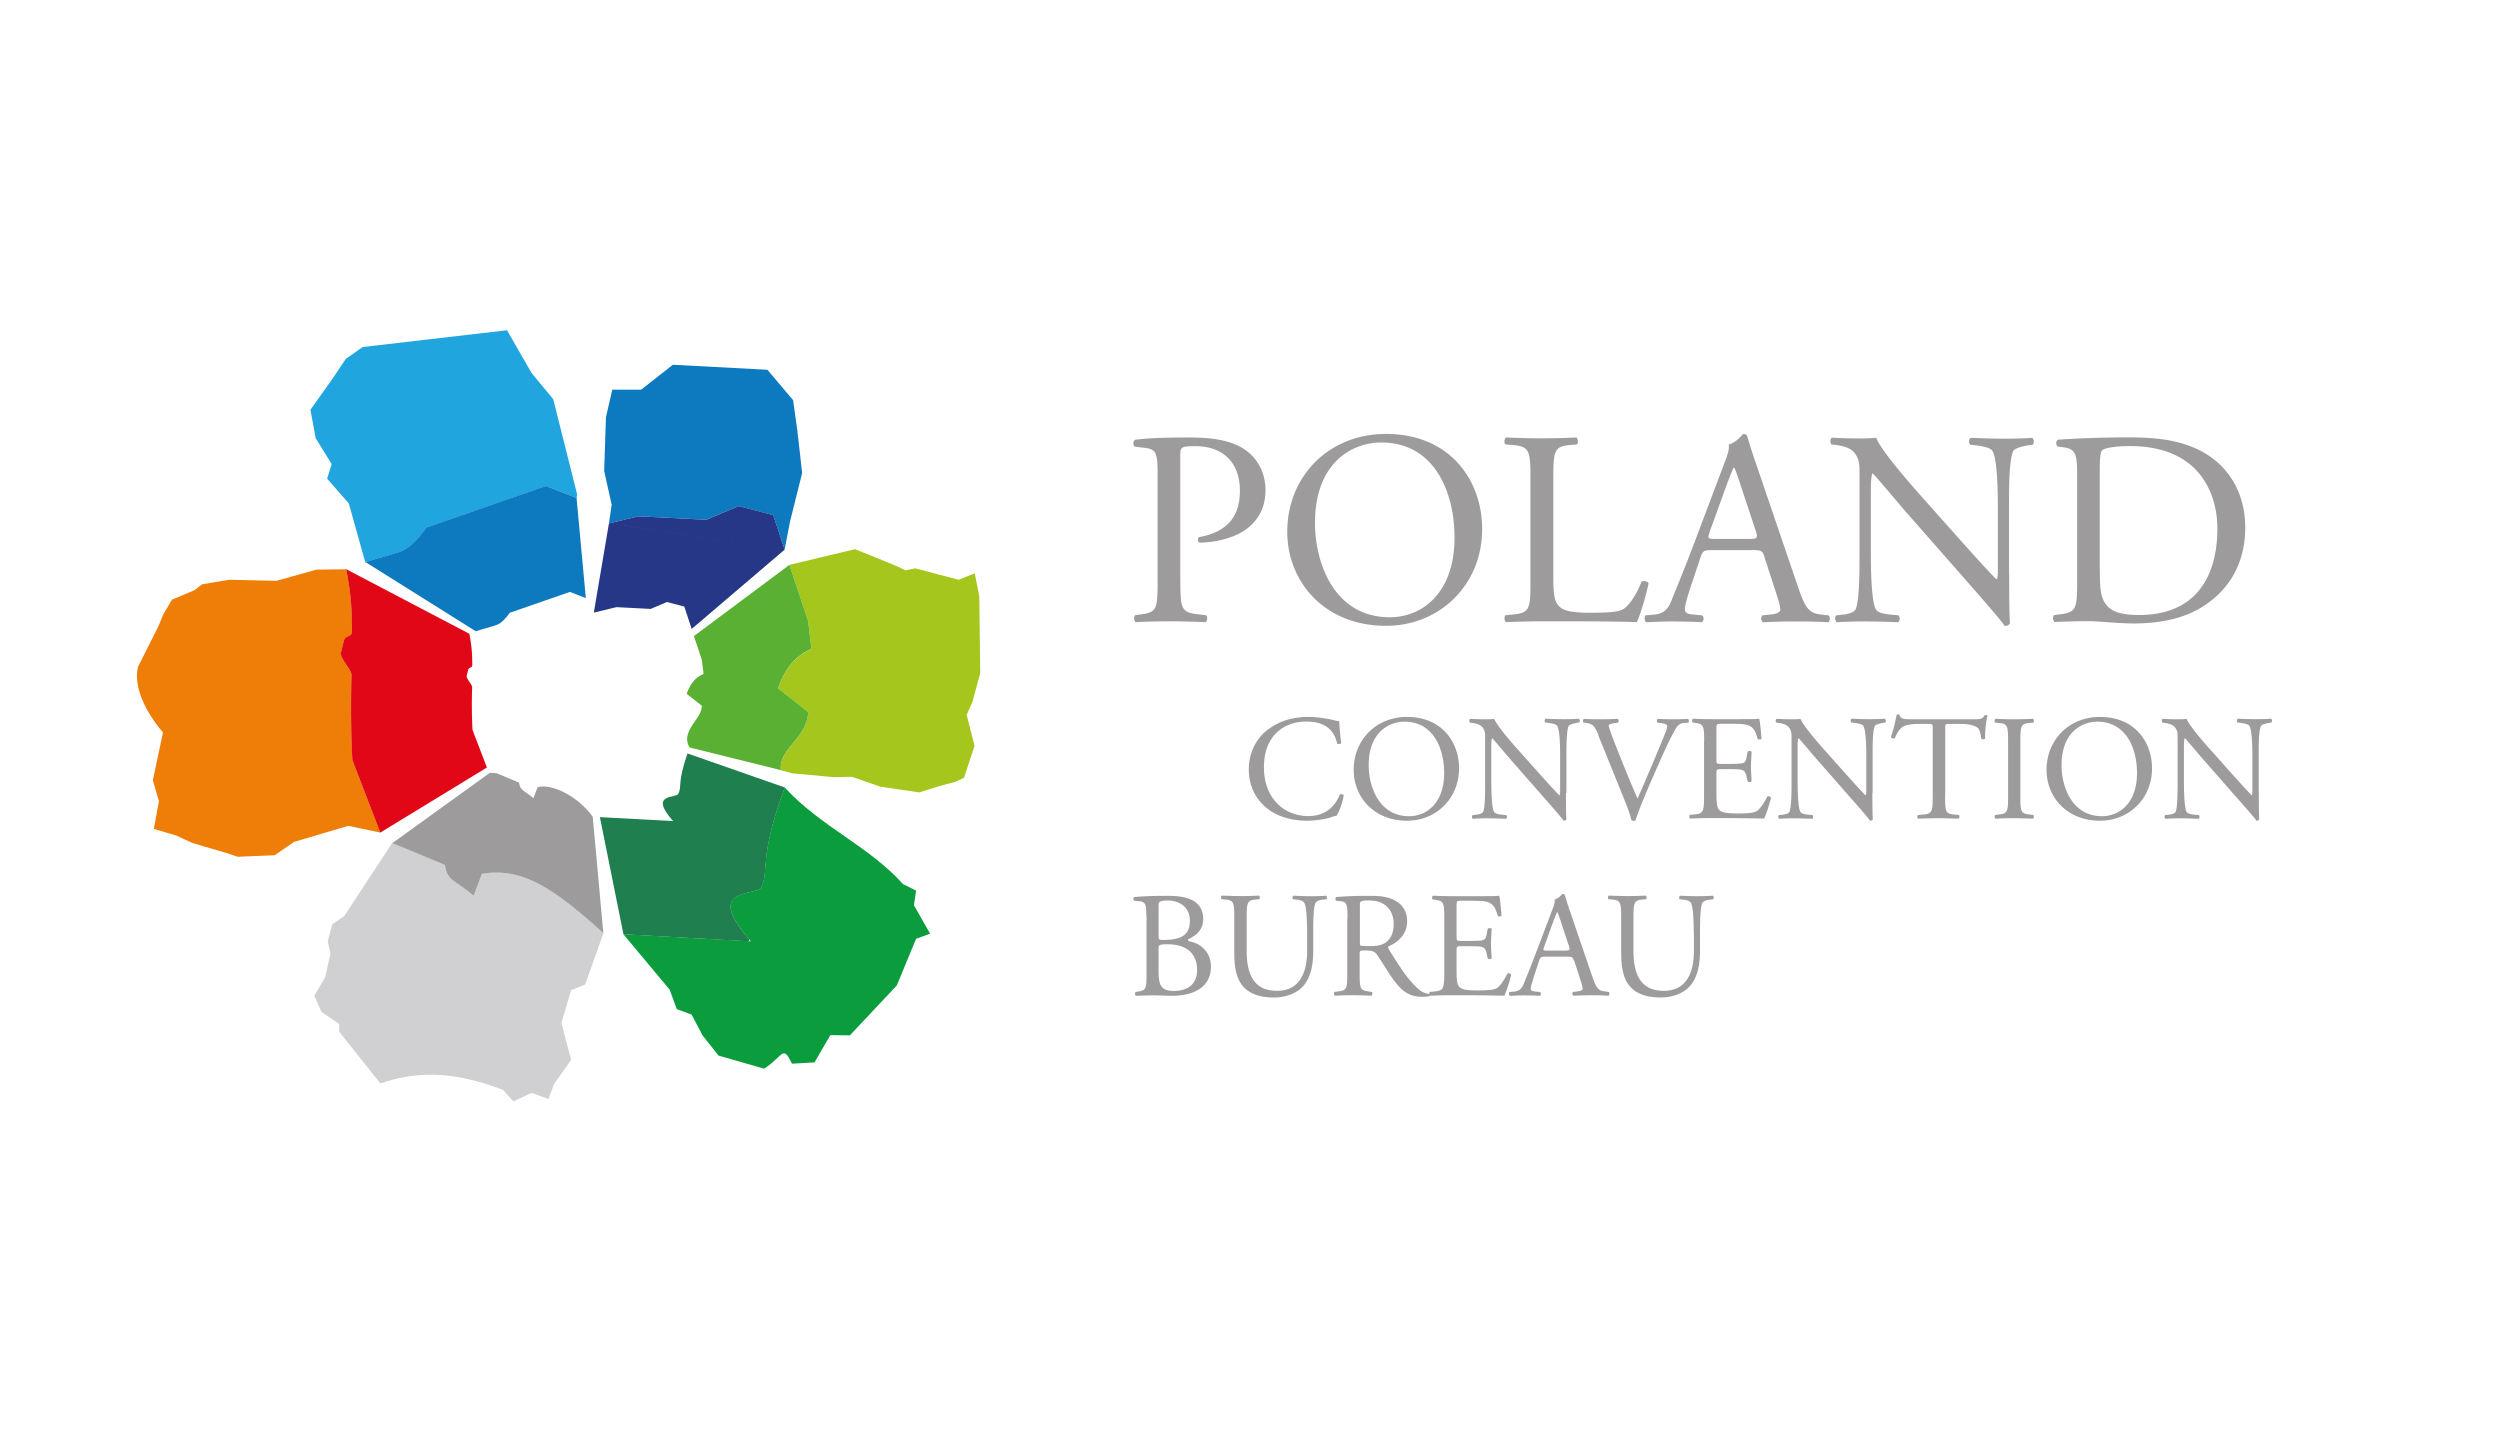
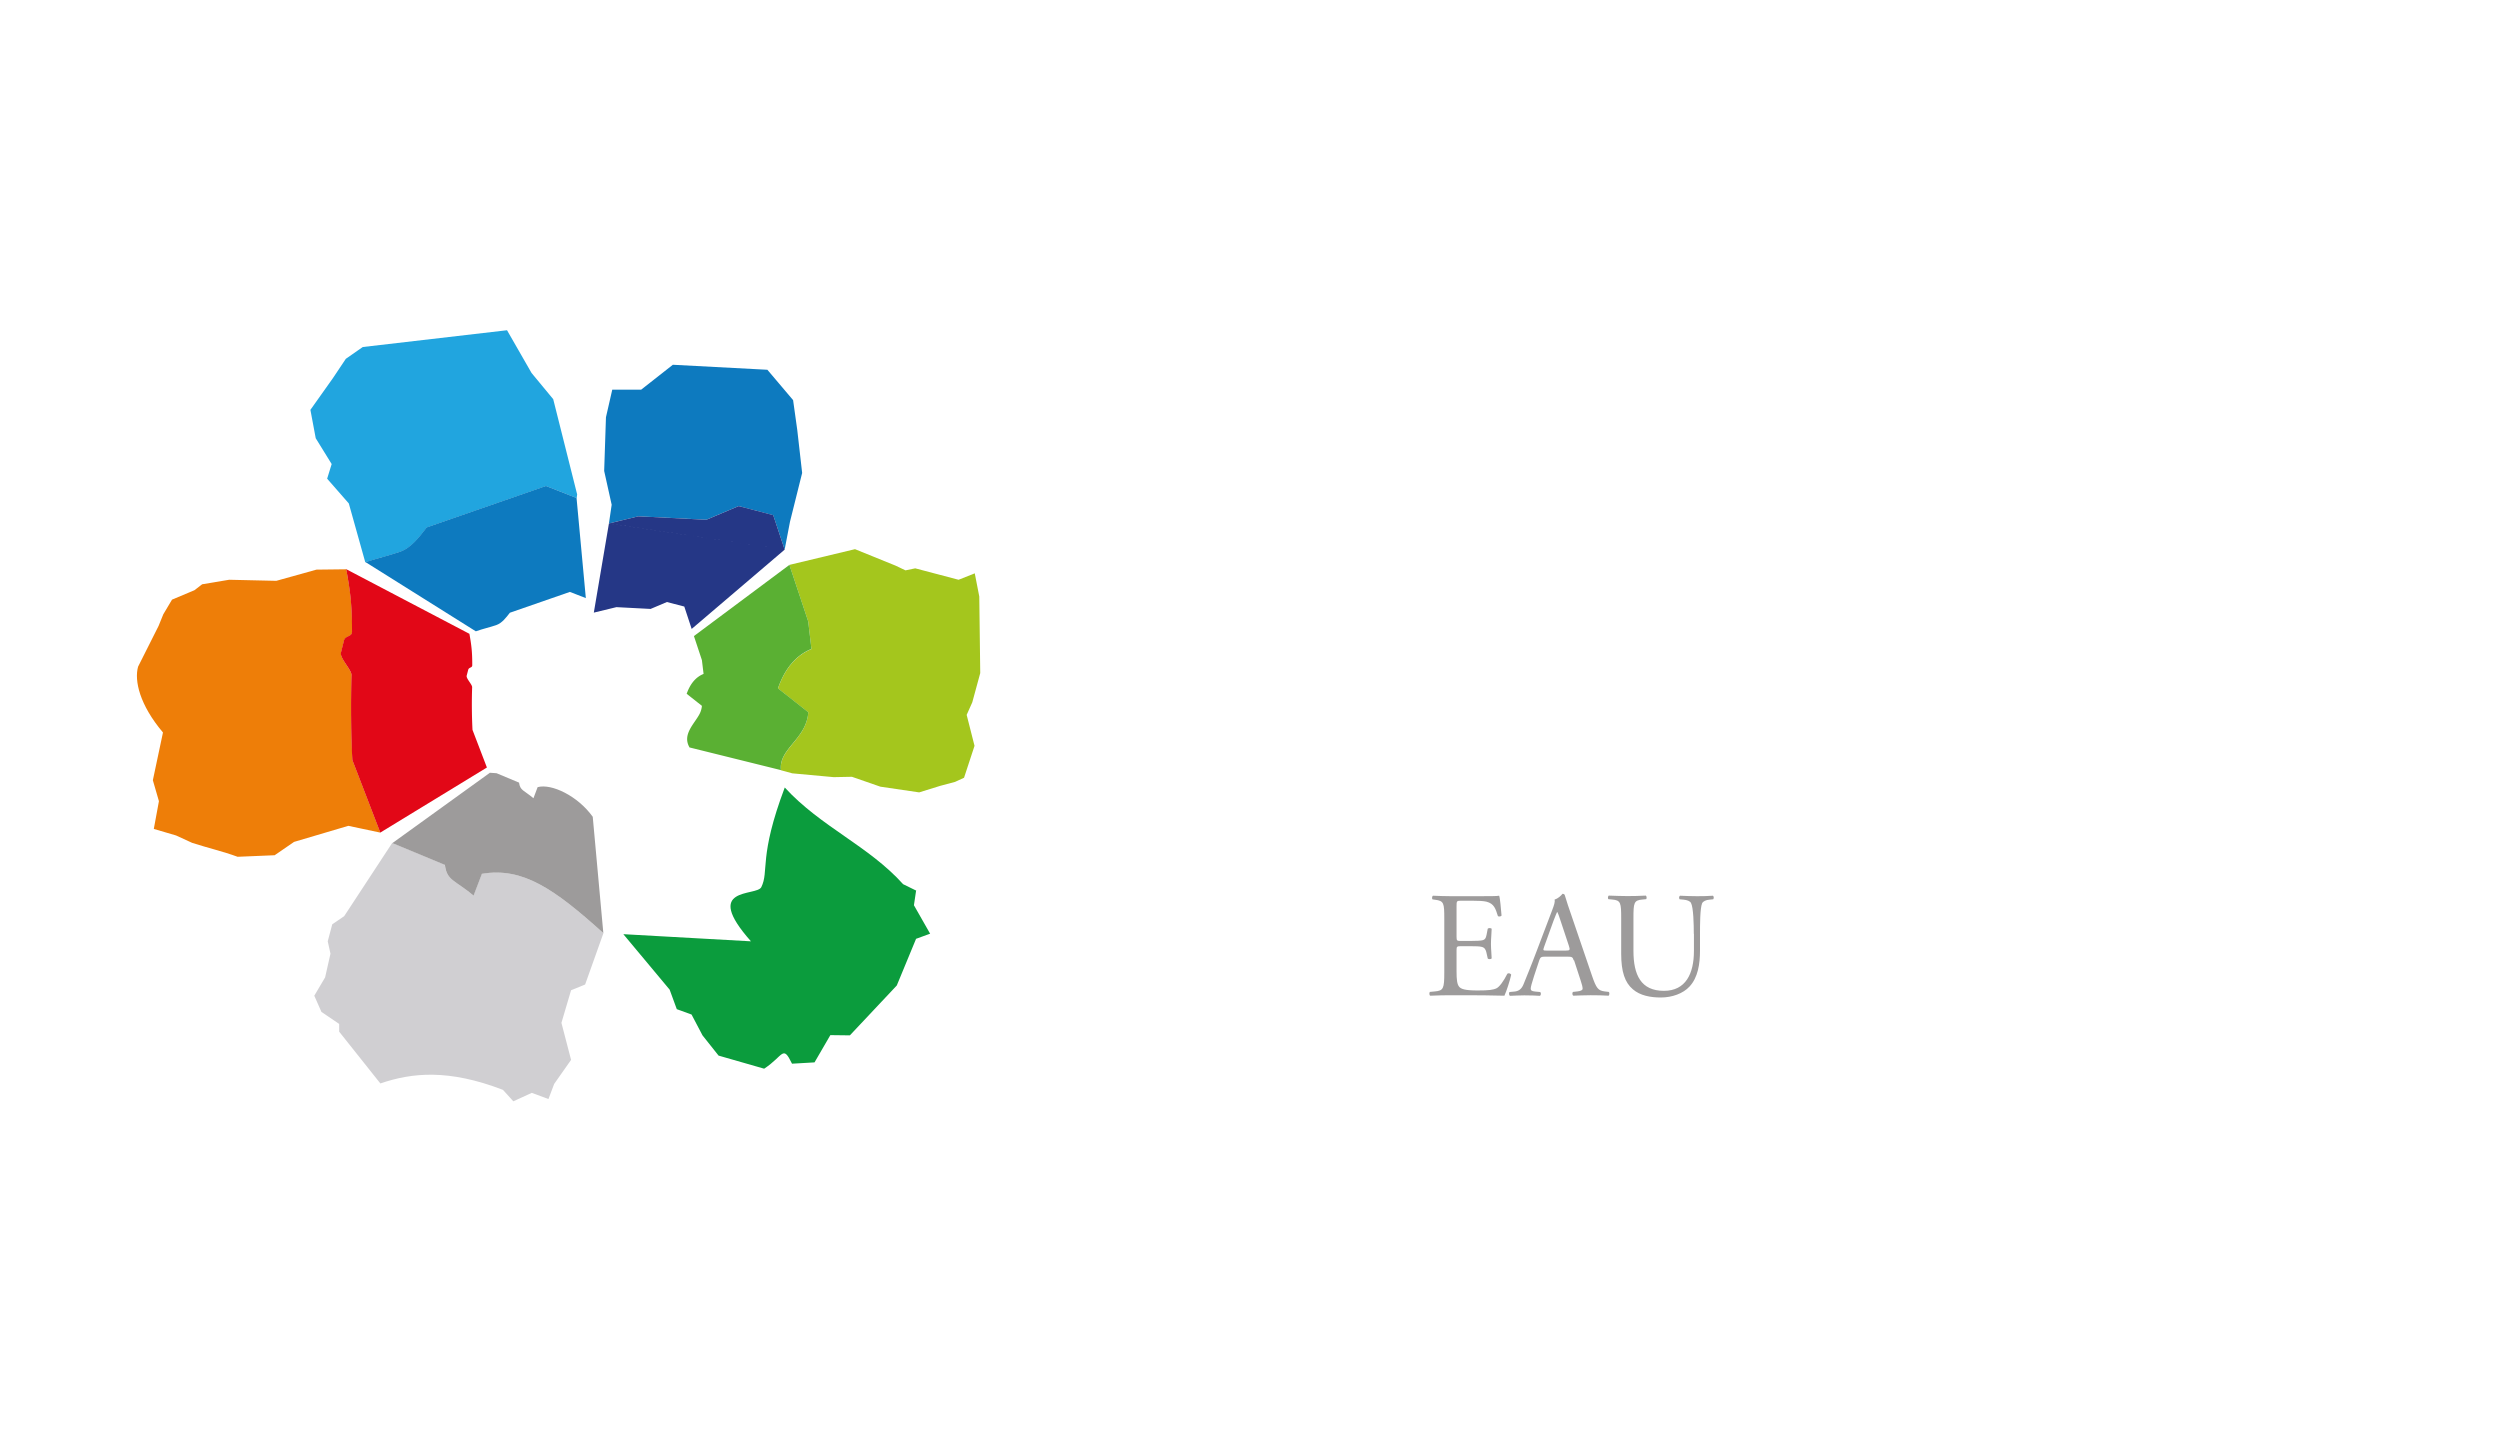
<svg xmlns="http://www.w3.org/2000/svg" width="210" height="120" data-name="Warstwa 1">
  <defs>
    <clipPath id="a">
      <path d="M0 21.82h210v76.36H0z" style="fill:none;stroke-width:0" />
    </clipPath>
    <clipPath id="b">
      <path d="M0 21.82h210v76.36H0z" style="fill:none;stroke-width:0" />
    </clipPath>
  </defs>
  <g style="clip-path:url(#a)">
    <path d="M51.43 32.73h2.43l2.66-2.09 7.94.42 2.16 2.55.35 2.51.41 3.61-1.02 4.09-.45 2.35-.96-2.89-2.9-.77-2.72 1.15-5.7-.29-2.48.6.23-1.57-.63-2.84.15-4.51.53-2.32z" style="fill:#0d7abf;fill-rule:evenodd;stroke-width:0" />
    <g style="clip-path:url(#b)">
      <path d="m66.31 47.45 5.51-1.32 3.4 1.38.84.4.82-.17 3.64.96 1.36-.54.38 1.95.08 6.43-.67 2.46-.47 1.05.66 2.6-.88 2.68-.76.35-1.24.33-1.77.55-3.26-.48-2.39-.83-1.53.03-3.48-.32-.95-.26c-.17-1.4 1.22-2.19 1.92-3.54.2-.39.34-.82.38-1.32l-.76-.6-1.79-1.41c.58-1.68 1.52-2.78 2.81-3.31l-.27-2.31-1.58-4.75Z" style="fill:#a4c61d;fill-rule:evenodd;stroke-width:0" />
      <path d="m26.08 34.42 1.88-2.65 1.09-1.63 1.42-.99 12.12-1.41 2.06 3.59 1.82 2.2 2.01 8-.04.31-2.57-1.01-10.02 3.48c-.64.82-1.31 1.74-2.29 2.06-.94.32-1.8.52-2.85.85h-.03l-1.38-4.93-1.82-2.08.38-1.23-1.34-2.17-.45-2.4Z" style="fill:#21a5df;fill-rule:evenodd;stroke-width:0" />
      <path d="m75.88 74.28 1.06.52.02-.04-.19 1.28 1.36 2.39-1.18.43-1.62 3.92-3.94 4.19-1.64-.02-1.33 2.29-1.89.11c-.79-1.63-.7-.66-2.34.42l-3.83-1.1-1.35-1.7-.92-1.75-1.24-.45-.6-1.64-3.89-4.66 10.72.6c-4.15-4.68.47-3.75.87-4.55.67-1.35-.24-2.51 1.97-8.37 3.02 3.3 7.05 4.9 9.95 8.13" style="fill:#0b9c3d;fill-rule:evenodd;stroke-width:0" />
      <path d="m13.73 51.58.72-1.21 1.88-.79.65-.5 2.27-.38 3.96.09 3.37-.94c.17 0 2.51-.03 2.51-.03.37 1.99.48 3.04.49 5.25 0 .45-.57.31-.68.75l-.25 1c-.12.47.91 1.46.89 1.92-.07 2.04-.05 5.18.07 7.12l2.34 6.08-2.69-.57-4.56 1.35-1.63 1.12-3.11.13c-1.25-.46-2.53-.75-3.82-1.17l-1.35-.62-1.87-.55.43-2.33-.51-1.76.85-4.01c-1.96-2.32-2.42-4.35-2.09-5.53l1.72-3.42.41-1.01Z" style="fill:#ee7e08;fill-rule:evenodd;stroke-width:0" />
      <path d="m50.69 78.38-1.54 4.32-1.18.48-.81 2.74.81 3.11-1.42 2.02-.48 1.27-1.4-.52-1.55.71-.87-.96c-4.57-1.76-7.64-1.45-10.3-.54l-3.46-4.35v-.65L27 85l-.6-1.36.91-1.54.45-1.99-.23-1.04.38-1.43 1-.68 4.04-6.16 4.41 1.83c.18 1.34.8 1.24 2.41 2.59l.7-1.83c3.44-.57 6.11 1.28 10.2 4.98" style="fill:#d0cfd2;fill-rule:evenodd;stroke-width:0" />
      <path d="m31.94 69.94 8.96-5.47-1.21-3.16a42.8 42.8 0 0 1-.03-3.59c0-.23-.51-.72-.46-.96l.13-.5c.06-.22.34-.15.34-.38 0-1.11-.06-1.64-.24-2.64l-10.35-5.43c.37 1.99.48 3.04.49 5.25 0 .45-.57.31-.68.75l-.25 1c-.12.47.91 1.46.89 1.92-.07 2.04-.05 5.18.07 7.12l2.34 6.08Z" style="fill:#e20717;fill-rule:evenodd;stroke-width:0" />
-       <path d="m50.39 68.64 1.98 9.84 10.5.59.08-.08-.03-.11c-3.85-4.45.64-3.56 1.04-4.36.67-1.35-.24-2.51 1.97-8.37l-8.18-2.86c-.87 2.48-.45 2.75-.77 3.39-.21.4-2.52-.06-.44 2.29l-6.15-.33Z" style="fill:#207f4e;fill-rule:evenodd;stroke-width:0" />
      <path d="m57.94 62.79 7.66 1.9c-.17-1.4 1.22-2.19 1.92-3.54.2-.39.34-.82.38-1.32l-.76-.6-1.79-1.41c.58-1.68 1.52-2.78 2.81-3.31l-.27-2.31-1.58-4.75-8.02 5.98.67 2.02.14 1.16c-.65.26-1.12.82-1.42 1.67l.9.71.38.3a1.8 1.8 0 0 1-.19.67c-.43.84-1.5 1.74-.84 2.84" style="fill:#5ab033;fill-rule:evenodd;stroke-width:0" />
      <path d="m65.91 46.17-14.76-2.2-1.27 7.49 1.9-.46 2.87.15 1.37-.58 1.46.38.62 1.88 7.81-6.66-.96-2.9-2.9-.76-2.72 1.15-5.71-.29-2.48.6Z" style="fill:#253786;fill-rule:evenodd;stroke-width:0" />
      <path d="m30.71 47.22 9.26 5.81c.65-.23 1.16-.33 1.71-.52.49-.17.83-.63 1.15-1.04l5.04-1.75 1.34.52-.78-8.41-2.57-1.01-10.02 3.48c-.64.82-1.31 1.74-2.29 2.06-.94.32-1.8.52-2.85.85" style="fill:#0d7abf;fill-rule:evenodd;stroke-width:0" />
      <path d="m41.13 64.91.58.04 1.89.79c.09.67.4.63 1.21 1.31l.35-.93c1.16-.32 3.37.73 4.63 2.49l.89 9.77c-4.1-3.7-6.77-5.56-10.2-4.98l-.7 1.83c-1.61-1.34-2.24-1.25-2.41-2.58l-4.41-1.83 8.18-5.9Z" style="fill:#9d9b9b;fill-rule:evenodd;stroke-width:0" />
-       <path d="M99.15 48.7c0 2.44.05 2.75 1.54 2.91l.63.07c.14.12.09.51-.05.58-1.33-.05-2.09-.07-3.03-.07-.98 0-1.82.02-2.84.07-.14-.07-.19-.44-.05-.58l.49-.07c1.35-.18 1.4-.47 1.4-2.91v-8.59c0-1.98-.05-2.38-1.09-2.49l-.84-.1c-.16-.14-.14-.49.05-.58 1.24-.16 2.68-.19 4.61-.19s3.38.26 4.47.93c1.07.68 1.86 1.89 1.86 3.5 0 2.14-1.32 3.21-2.33 3.7-1.03.49-2.26.7-3.22.7-.16-.07-.16-.42-.02-.46 2.52-.47 3.42-1.88 3.42-3.91 0-2.26-1.32-3.73-3.75-3.73-1.23 0-1.26.09-1.26.84v10.39ZM108.13 44.67c0-4.66 3.49-8.22 8.29-8.22 5.38 0 8.08 3.89 8.08 7.99 0 4.71-3.58 8.13-8.08 8.13-5.17 0-8.29-3.71-8.29-7.9m14.05.49c0-3.85-1.7-7.99-6.15-7.99-2.42 0-5.57 1.65-5.57 6.76 0 3.45 1.67 7.92 6.27 7.92 2.8 0 5.45-2.1 5.45-6.69M128.56 40.32c0-2.45-.05-2.82-1.52-2.94l-.58-.05c-.14-.1-.09-.52.05-.58 1.3.05 2.1.07 3.03.07s1.7-.02 2.87-.07c.14.07.18.49.05.58l-.56.05c-1.38.12-1.42.49-1.42 2.94v8.1c0 1.47.07 2.08.49 2.51.25.26.7.54 2.54.54 1.98 0 2.47-.1 2.84-.3.47-.28 1.07-1.12 1.54-2.31.14-.11.58-.02.58.14 0 .25-.65 2.63-.98 3.26-1.19-.05-3.4-.07-5.8-.07h-2.15c-.98 0-1.72.02-3.03.07-.14-.07-.19-.44-.05-.58l.7-.07c1.35-.14 1.4-.47 1.4-2.91v-8.38ZM148.22 46.79c-.16-.51-.26-.58-.96-.58h-3.51c-.59 0-.72.07-.89.56l-.82 2.45c-.35 1.05-.51 1.68-.51 1.93 0 .28.12.42.68.47l.77.07c.17.12.17.49-.05.58-.6-.05-1.33-.05-2.42-.07-.77 0-1.61.04-2.23.07-.14-.09-.19-.46-.05-.58l.77-.07c.55-.05 1.07-.3 1.39-1.14.42-1.07 1.07-2.59 2.05-5.19l2.37-6.29c.33-.84.47-1.28.4-1.66.56-.16.95-.58 1.21-.89.14 0 .31.05.35.21.3 1.03.67 2.1 1.02 3.12l3.19 9.37c.67 2 .98 2.35 1.98 2.47l.63.07c.17.12.12.49 0 .58-.95-.05-1.77-.07-2.82-.07-1.12 0-2 .04-2.67.07-.19-.09-.21-.46-.05-.58l.68-.07c.49-.05.81-.18.81-.42 0-.26-.11-.67-.3-1.24l-1.03-3.17Zm-4.61-2.08c-.19.54-.16.56.49.56h2.86c.67 0 .72-.1.51-.72l-1.26-3.8c-.18-.56-.39-1.19-.53-1.47h-.05c-.07.12-.3.68-.56 1.37l-1.47 4.05ZM168.77 48.24c0 .69 0 3.47.07 4.08-.04.14-.18.26-.44.26-.28-.4-.95-1.21-2.98-3.52l-5.4-6.15c-.63-.72-2.21-2.64-2.71-3.14h-.04c-.09.28-.12.81-.12 1.51v5.08c0 1.1.02 4.12.42 4.82.14.26.61.39 1.19.44l.72.07c.14.19.12.46-.05.58a54.58 54.58 0 0 0-2.72-.07c-.98 0-1.61.02-2.42.07-.16-.12-.19-.44-.05-.58l.63-.07c.53-.07.9-.21 1.02-.47.33-.84.31-3.68.31-4.8v-6.73c0-.65-.03-1.14-.51-1.68-.33-.33-.89-.49-1.45-.56l-.39-.04c-.14-.14-.14-.49.04-.58.98.07 2.22.07 2.63.07.37 0 .77-.02 1.07-.07.46 1.19 3.22 4.27 3.98 5.13l2.26 2.54c1.61 1.8 2.75 3.1 3.85 4.22h.05c.09-.12.09-.49.09-.98v-4.98c0-1.1-.02-4.12-.46-4.82-.14-.21-.51-.35-1.45-.47l-.4-.04c-.16-.14-.14-.52.05-.58 1.07.04 1.86.07 2.74.07 1.01 0 1.61-.02 2.4-.07.18.12.18.44.04.58l-.33.04c-.74.12-1.21.3-1.3.49-.39.84-.35 3.73-.35 4.8v5.57ZM174.48 39.84c0-1.63-.12-2.12-1.1-2.26l-.51-.07c-.19-.11-.21-.49.02-.58 1.98-.12 3.87-.19 5.85-.19s3.61.14 5.13.7c3.14 1.14 4.73 3.8 4.73 6.87s-1.42 5.5-4.08 6.94c-1.51.81-3.42 1.12-5.22 1.12-1.49 0-2.98-.19-3.8-.19-.98 0-1.82.02-2.91.07-.14-.07-.19-.44-.05-.58l.54-.07c1.35-.18 1.4-.47 1.4-2.91v-8.85Zm1.91 8.32c0 1.23.07 1.98.46 2.54.51.73 1.4.96 2.86.96 4.52 0 6.55-2.96 6.55-7.29 0-2.56-1.24-6.9-7.35-6.9-1.37 0-2.11.19-2.3.33-.19.14-.23.72-.23 1.77v8.6ZM106.51 61.29c.92-.72 2.09-1.07 3.4-1.07.68 0 1.64.14 2.23.3.15.04.24.06.35.05.01.29.07 1.08.17 1.85-.06.09-.25.1-.34.03-.19-.86-.76-1.84-2.58-1.84-1.93 0-3.57 1.22-3.57 3.83s1.68 4.11 3.74 4.11c1.63 0 2.34-1.06 2.63-1.8.09-.06.28-.04.33.05-.09.65-.42 1.49-.6 1.72-.15.03-.31.07-.45.13-.27.1-1.18.29-1.99.29-1.13 0-2.22-.23-3.14-.85-1.01-.69-1.79-1.84-1.79-3.46 0-1.4.63-2.6 1.59-3.34M113.71 64.67c0-2.52 1.89-4.45 4.48-4.45 2.91 0 4.37 2.1 4.37 4.32 0 2.55-1.94 4.4-4.37 4.4-2.8 0-4.48-2-4.48-4.27m7.6.27c0-2.08-.92-4.32-3.33-4.32-1.31 0-3.01.9-3.01 3.65 0 1.87.91 4.29 3.39 4.29 1.51 0 2.95-1.14 2.95-3.62M131.54 66.6c0 .38 0 1.88.04 2.2-.02.08-.1.14-.24.14-.15-.22-.52-.66-1.61-1.9l-2.92-3.33c-.34-.39-1.2-1.42-1.46-1.7h-.02c-.05.15-.06.44-.06.82v2.75c0 .59.01 2.23.23 2.61.08.14.33.21.64.24l.39.04c.08.1.06.25-.02.31-.57-.02-1.01-.04-1.48-.04-.53 0-.87.01-1.31.04-.09-.06-.1-.24-.02-.31l.34-.04c.29-.04.49-.11.55-.25.18-.46.16-1.99.16-2.6v-3.64c0-.36-.01-.62-.28-.91-.18-.17-.48-.26-.78-.3l-.21-.03c-.08-.07-.08-.26.02-.32.53.04 1.2.04 1.43.04.2 0 .42-.01.58-.04.25.64 1.74 2.31 2.16 2.77l1.22 1.37c.87.97 1.49 1.67 2.08 2.28h.03c.05-.07.05-.26.05-.53v-2.69c0-.59 0-2.23-.25-2.61-.07-.11-.28-.19-.78-.25l-.21-.03c-.09-.07-.07-.28.03-.32.58.03 1.01.04 1.48.04.55 0 .87-.01 1.3-.04.1.07.1.24.03.32l-.18.03c-.4.06-.65.17-.7.26-.21.46-.19 2.02-.19 2.6v3.01ZM134.28 61.76c-.29-.71-.48-.97-1.02-1.03l-.23-.03c-.09-.07-.08-.25.02-.32.37.03.77.04 1.31.04s1-.01 1.53-.04c.09.05.11.24.02.32l-.19.03c-.48.06-.58.13-.59.24.02.13.24.81.63 1.76.58 1.46 1.16 2.91 1.79 4.35.39-.83.92-2.13 1.21-2.8.36-.85.95-2.28 1.17-2.82.1-.26.11-.4.11-.49s-.13-.19-.57-.24l-.23-.03c-.09-.07-.07-.26.02-.32.35.03.83.04 1.31.04.42 0 .81-.01 1.22-.04.09.05.09.25.03.32l-.38.03c-.3.02-.49.18-.66.44-.35.59-.84 1.61-1.41 2.9l-.68 1.55c-.51 1.16-1.1 2.62-1.31 3.29-.04.02-.09.04-.14.04-.06 0-.13-.01-.19-.04-.14-.53-.36-1.15-.58-1.68l-2.21-5.46ZM143.15 62.31c0-1.31-.03-1.5-.77-1.59l-.2-.03c-.07-.05-.05-.28.03-.32.54.03.97.04 1.49.04h2.37c.81 0 1.55 0 1.7-.04.08.22.15 1.13.2 1.68-.05.07-.25.1-.32.03-.19-.6-.3-1.04-.96-1.2-.27-.07-.67-.08-1.23-.08h-.9c-.38 0-.38.03-.38.5v2.52c0 .35.04.35.42.35h.73c.53 0 .92-.03 1.07-.07.15-.05.24-.13.3-.44l.1-.52c.06-.08.28-.08.33.01 0 .3-.05.79-.05 1.27 0 .45.05.93.05 1.21-.05.08-.26.08-.33.01l-.11-.49c-.05-.23-.14-.42-.39-.48-.18-.05-.48-.06-.97-.06h-.73c-.38 0-.42.01-.42.34v1.78c0 .67.04 1.1.24 1.31.15.15.41.29 1.52.29.97 0 1.34-.05 1.61-.19.23-.13.57-.57.9-1.22.09-.07.26-.03.31.09-.09.44-.4 1.41-.57 1.75-1.13-.02-2.26-.04-3.38-.04h-1.13c-.54 0-.97.01-1.71.04-.07-.04-.1-.24-.02-.31l.41-.04c.72-.06.78-.25.78-1.57V62.3ZM157.28 66.6c0 .38 0 1.88.04 2.2-.03.08-.1.14-.24.14-.15-.22-.51-.66-1.61-1.9l-2.92-3.33c-.34-.39-1.2-1.42-1.46-1.7h-.03c-.05.15-.06.44-.06.82v2.75c0 .59.01 2.23.23 2.61.07.14.33.21.64.24l.39.04c.07.1.06.25-.03.31-.57-.02-1.01-.04-1.47-.04-.53 0-.87.01-1.31.04-.09-.06-.1-.24-.02-.31l.34-.04c.29-.04.49-.11.55-.25.18-.46.17-1.99.17-2.6v-3.64c0-.36-.02-.62-.28-.91-.18-.17-.48-.26-.78-.3l-.22-.03c-.07-.07-.07-.26.03-.32.53.04 1.2.04 1.42.04.2 0 .42-.01.58-.04.25.64 1.74 2.31 2.15 2.77l1.22 1.37c.87.97 1.49 1.67 2.08 2.28h.03c.05-.07.05-.26.05-.53v-2.69c0-.59-.01-2.23-.25-2.61-.07-.11-.28-.19-.78-.25l-.22-.03c-.09-.07-.07-.28.02-.32.58.03 1.01.04 1.49.04.54 0 .87-.01 1.3-.04.1.07.1.24.03.32l-.17.03c-.4.06-.66.17-.7.26-.22.46-.19 2.02-.19 2.6v3.01ZM163.39 66.85c0 1.32.02 1.51.76 1.57l.4.04c.07.05.05.28-.03.31-.71-.02-1.15-.04-1.65-.04s-.94.01-1.75.04c-.08-.04-.1-.25 0-.31l.45-.04c.72-.06.78-.25.78-1.57v-5.64c0-.39 0-.4-.38-.4h-.69c-.54 0-1.23.03-1.55.32-.3.28-.43.55-.56.87-.1.08-.28.01-.33-.09.2-.57.39-1.37.48-1.88.03-.02.2-.03.24 0 .07.4.49.39 1.07.39h5.11c.68 0 .79-.03.98-.35.06-.02.2 0 .23.04-.14.52-.23 1.54-.19 1.91-.05.1-.27.1-.33.03-.04-.32-.13-.78-.31-.92-.29-.21-.77-.32-1.46-.32h-.9c-.38 0-.36.01-.36.43v5.61ZM168.68 62.34c0-1.34-.03-1.55-.77-1.61l-.32-.03c-.07-.05-.05-.28.03-.32a30.626 30.626 0 0 0 3.15 0c.08.04.1.27.03.32l-.32.03c-.74.06-.77.28-.77 1.61v4.48c0 1.34.02 1.52.77 1.6l.32.04c.07.05.05.28-.03.31-.63-.02-1.06-.04-1.56-.04-.53 0-.96.01-1.59.04-.07-.04-.1-.24-.03-.31l.32-.04c.74-.08.77-.26.77-1.6v-4.48ZM171.91 64.67c0-2.52 1.89-4.45 4.49-4.45 2.91 0 4.37 2.1 4.37 4.32 0 2.55-1.94 4.4-4.37 4.4-2.8 0-4.49-2-4.49-4.27m7.6.27c0-2.08-.92-4.32-3.33-4.32-1.31 0-3.01.9-3.01 3.65 0 1.87.91 4.29 3.39 4.29 1.51 0 2.95-1.14 2.95-3.62M189.74 66.6c0 .38 0 1.88.04 2.2-.02.08-.1.14-.24.14-.15-.22-.52-.66-1.62-1.9L185 63.71c-.34-.39-1.2-1.42-1.46-1.7h-.03c-.05.15-.06.44-.06.82v2.75c0 .59.01 2.23.22 2.61.08.14.33.21.65.24l.39.04c.07.1.06.25-.02.31-.57-.02-1.01-.04-1.48-.04-.53 0-.87.01-1.31.04-.09-.06-.1-.24-.03-.31l.34-.04c.29-.04.49-.11.55-.25.17-.46.16-1.99.16-2.6v-3.64c0-.36-.01-.62-.28-.91-.18-.17-.48-.26-.78-.3l-.22-.03c-.07-.07-.07-.26.03-.32.53.04 1.2.04 1.43.04.2 0 .41-.01.57-.04.25.64 1.74 2.31 2.16 2.77l1.22 1.37c.87.97 1.49 1.67 2.08 2.28h.02c.05-.07.05-.26.05-.53v-2.69c0-.59-.01-2.23-.25-2.61-.07-.11-.28-.19-.78-.25l-.21-.03c-.09-.07-.08-.28.02-.32.58.03 1.01.04 1.49.04.54 0 .87-.01 1.3-.04.1.07.1.24.03.32l-.18.03c-.4.06-.65.17-.7.26-.22.46-.19 2.02-.19 2.6v3.01ZM96.29 76.92c0-.93-.05-1.17-.62-1.22l-.4-.04c-.1-.07-.09-.26.02-.31.68-.06 1.54-.1 2.71-.1.8 0 1.55.06 2.12.35.54.27.95.77.95 1.58 0 .91-.53 1.37-1.28 1.73 0 .13.1.17.24.19.68.13 1.69.76 1.69 2.11 0 1.46-1.08 2.44-3.35 2.44-.37 0-.99-.04-1.51-.04-.55 0-.98.03-1.45.04-.07-.04-.1-.24-.02-.32l.23-.04c.67-.11.69-.25.69-1.58v-4.79Zm1.03 1.68c0 .35.01.38.66.35 1.28-.05 1.97-.43 1.97-1.61s-.92-1.7-1.87-1.7c-.28 0-.47.02-.58.08-.13.04-.18.1-.18.33v2.56Zm0 2.92c0 .45.02 1.09.27 1.37.24.29.62.35.99.35 1.12 0 1.98-.51 1.98-1.76 0-1-.5-2.16-2.51-2.16-.68 0-.73.08-.73.33v1.86ZM109.8 78.45c0-.78-.03-2.23-.24-2.61-.09-.15-.31-.24-.63-.27l-.32-.03c-.07-.09-.05-.25.03-.3.48.02.94.04 1.43.04.53 0 .87-.01 1.32-.04.1.06.09.23.03.3l-.3.03c-.31.02-.55.14-.63.3-.18.41-.18 1.87-.18 2.57v1.42c0 1.1-.17 2.25-.88 3.01-.54.59-1.47.92-2.4.92-.88 0-1.74-.16-2.36-.69-.67-.56-.99-1.48-.99-2.98v-2.97c0-1.31-.02-1.53-.76-1.59l-.31-.03c-.08-.05-.05-.26.03-.3.63.02 1.06.04 1.56.04s.93-.01 1.55-.04c.08.04.1.25.03.3l-.3.03c-.73.06-.76.28-.76 1.59v2.72c0 2.03.63 3.36 2.56 3.36 1.82 0 2.52-1.44 2.52-3.35v-1.45ZM113.19 77.19c0-1.2-.04-1.42-.55-1.48l-.4-.05c-.09-.06-.09-.26.01-.31.71-.06 1.58-.1 2.81-.1.78 0 1.52.06 2.1.38.6.32 1.04.88 1.04 1.76 0 1.2-.94 1.85-1.57 2.1-.06.08 0 .2.06.3 1.01 1.63 1.68 2.64 2.53 3.35.22.19.53.33.87.35.06.03.08.13.01.17-.12.04-.32.07-.56.07-1.07 0-1.71-.32-2.6-1.59-.33-.46-.85-1.33-1.24-1.9-.19-.28-.39-.4-.9-.4-.57 0-.59 0-.59.28v1.58c0 1.33.02 1.48.75 1.58l.27.04c.08.06.05.28-.03.32a28.867 28.867 0 0 0-3.07 0c-.08-.04-.1-.23-.03-.32l.32-.04c.73-.09.75-.25.75-1.58v-4.52Zm1.04 1.8c0 .23 0 .37.04.42.04.04.22.06.87.06.45 0 .93-.05 1.3-.33.34-.27.63-.7.63-1.56 0-.99-.62-1.94-2.02-1.94-.78 0-.82.05-.82.4v2.95Z" style="fill:#9d9b9b;stroke-width:0" />
      <path d="M121.32 77.17c0-1.31-.03-1.5-.77-1.59l-.21-.03c-.08-.05-.05-.27.03-.31.54.02.97.04 1.49.04h2.37c.81 0 1.55 0 1.7-.04.08.21.15 1.12.2 1.67-.05.08-.25.11-.31.03-.19-.59-.3-1.03-.96-1.2-.27-.06-.67-.08-1.22-.08h-.91c-.38 0-.38.03-.38.51v2.52c0 .35.04.35.42.35h.73c.53 0 .92-.02 1.07-.07.15-.05.24-.13.3-.44l.1-.52c.06-.07.27-.07.33.01 0 .3-.06.79-.06 1.27s.06.93.06 1.21c-.06.09-.27.09-.33.01l-.11-.49c-.05-.23-.14-.42-.39-.48-.18-.05-.48-.06-.97-.06h-.73c-.38 0-.42.01-.42.34v1.78c0 .67.04 1.1.24 1.31.15.15.41.29 1.52.29.97 0 1.33-.05 1.61-.19.23-.12.57-.56.9-1.22.09-.07.27-.03.32.09-.09.44-.4 1.41-.57 1.76-1.14-.03-2.26-.04-3.38-.04h-1.13c-.54 0-.97.01-1.72.04-.08-.04-.1-.24-.03-.32l.42-.04c.72-.06.79-.25.79-1.58v-4.53ZM132.19 80.67c-.08-.27-.14-.31-.51-.31h-1.9c-.31 0-.39.04-.48.3l-.44 1.33c-.18.57-.28.91-.28 1.05 0 .15.07.22.37.25l.42.04c.09.06.09.26-.02.32-.33-.03-.72-.03-1.31-.04-.42 0-.87.03-1.21.04-.08-.06-.1-.26-.03-.32l.42-.04c.3-.03.58-.16.76-.62.23-.58.58-1.4 1.11-2.81l1.29-3.4c.17-.45.25-.69.21-.9.3-.09.52-.31.66-.48.07 0 .16.02.19.11.16.55.36 1.13.55 1.68l1.73 5.07c.37 1.09.53 1.27 1.07 1.34l.34.04c.09.06.06.26 0 .32-.51-.03-.96-.04-1.52-.04-.6 0-1.08.03-1.45.04-.1-.06-.11-.26-.02-.32l.36-.04c.27-.03.44-.1.44-.23 0-.14-.06-.37-.16-.67l-.56-1.72Zm-2.49-1.12c-.1.29-.09.3.26.3h1.55c.37 0 .39-.05.28-.39l-.68-2.05c-.1-.31-.21-.64-.29-.79h-.03c-.03.06-.16.37-.3.74l-.79 2.19ZM142.28 78.45c0-.78-.03-2.23-.24-2.61-.09-.15-.31-.24-.63-.27l-.32-.03c-.08-.09-.05-.25.03-.3.48.02.94.04 1.44.04.53 0 .87-.01 1.32-.04.1.06.09.23.03.3l-.3.03c-.31.02-.55.14-.63.3-.18.41-.18 1.87-.18 2.57v1.42c0 1.1-.17 2.25-.88 3.01-.54.59-1.47.92-2.41.92-.87 0-1.74-.16-2.35-.69-.67-.56-.98-1.48-.98-2.98v-2.97c0-1.31-.03-1.53-.76-1.59l-.31-.03c-.07-.05-.05-.26.03-.3.63.02 1.06.04 1.56.04s.93-.01 1.55-.04c.07.04.1.25.02.3l-.3.03c-.73.06-.76.28-.76 1.59v2.72c0 2.03.63 3.36 2.56 3.36 1.83 0 2.52-1.44 2.52-3.35v-1.45Z" style="fill:#9d9b9b;stroke-width:0" />
    </g>
  </g>
</svg>